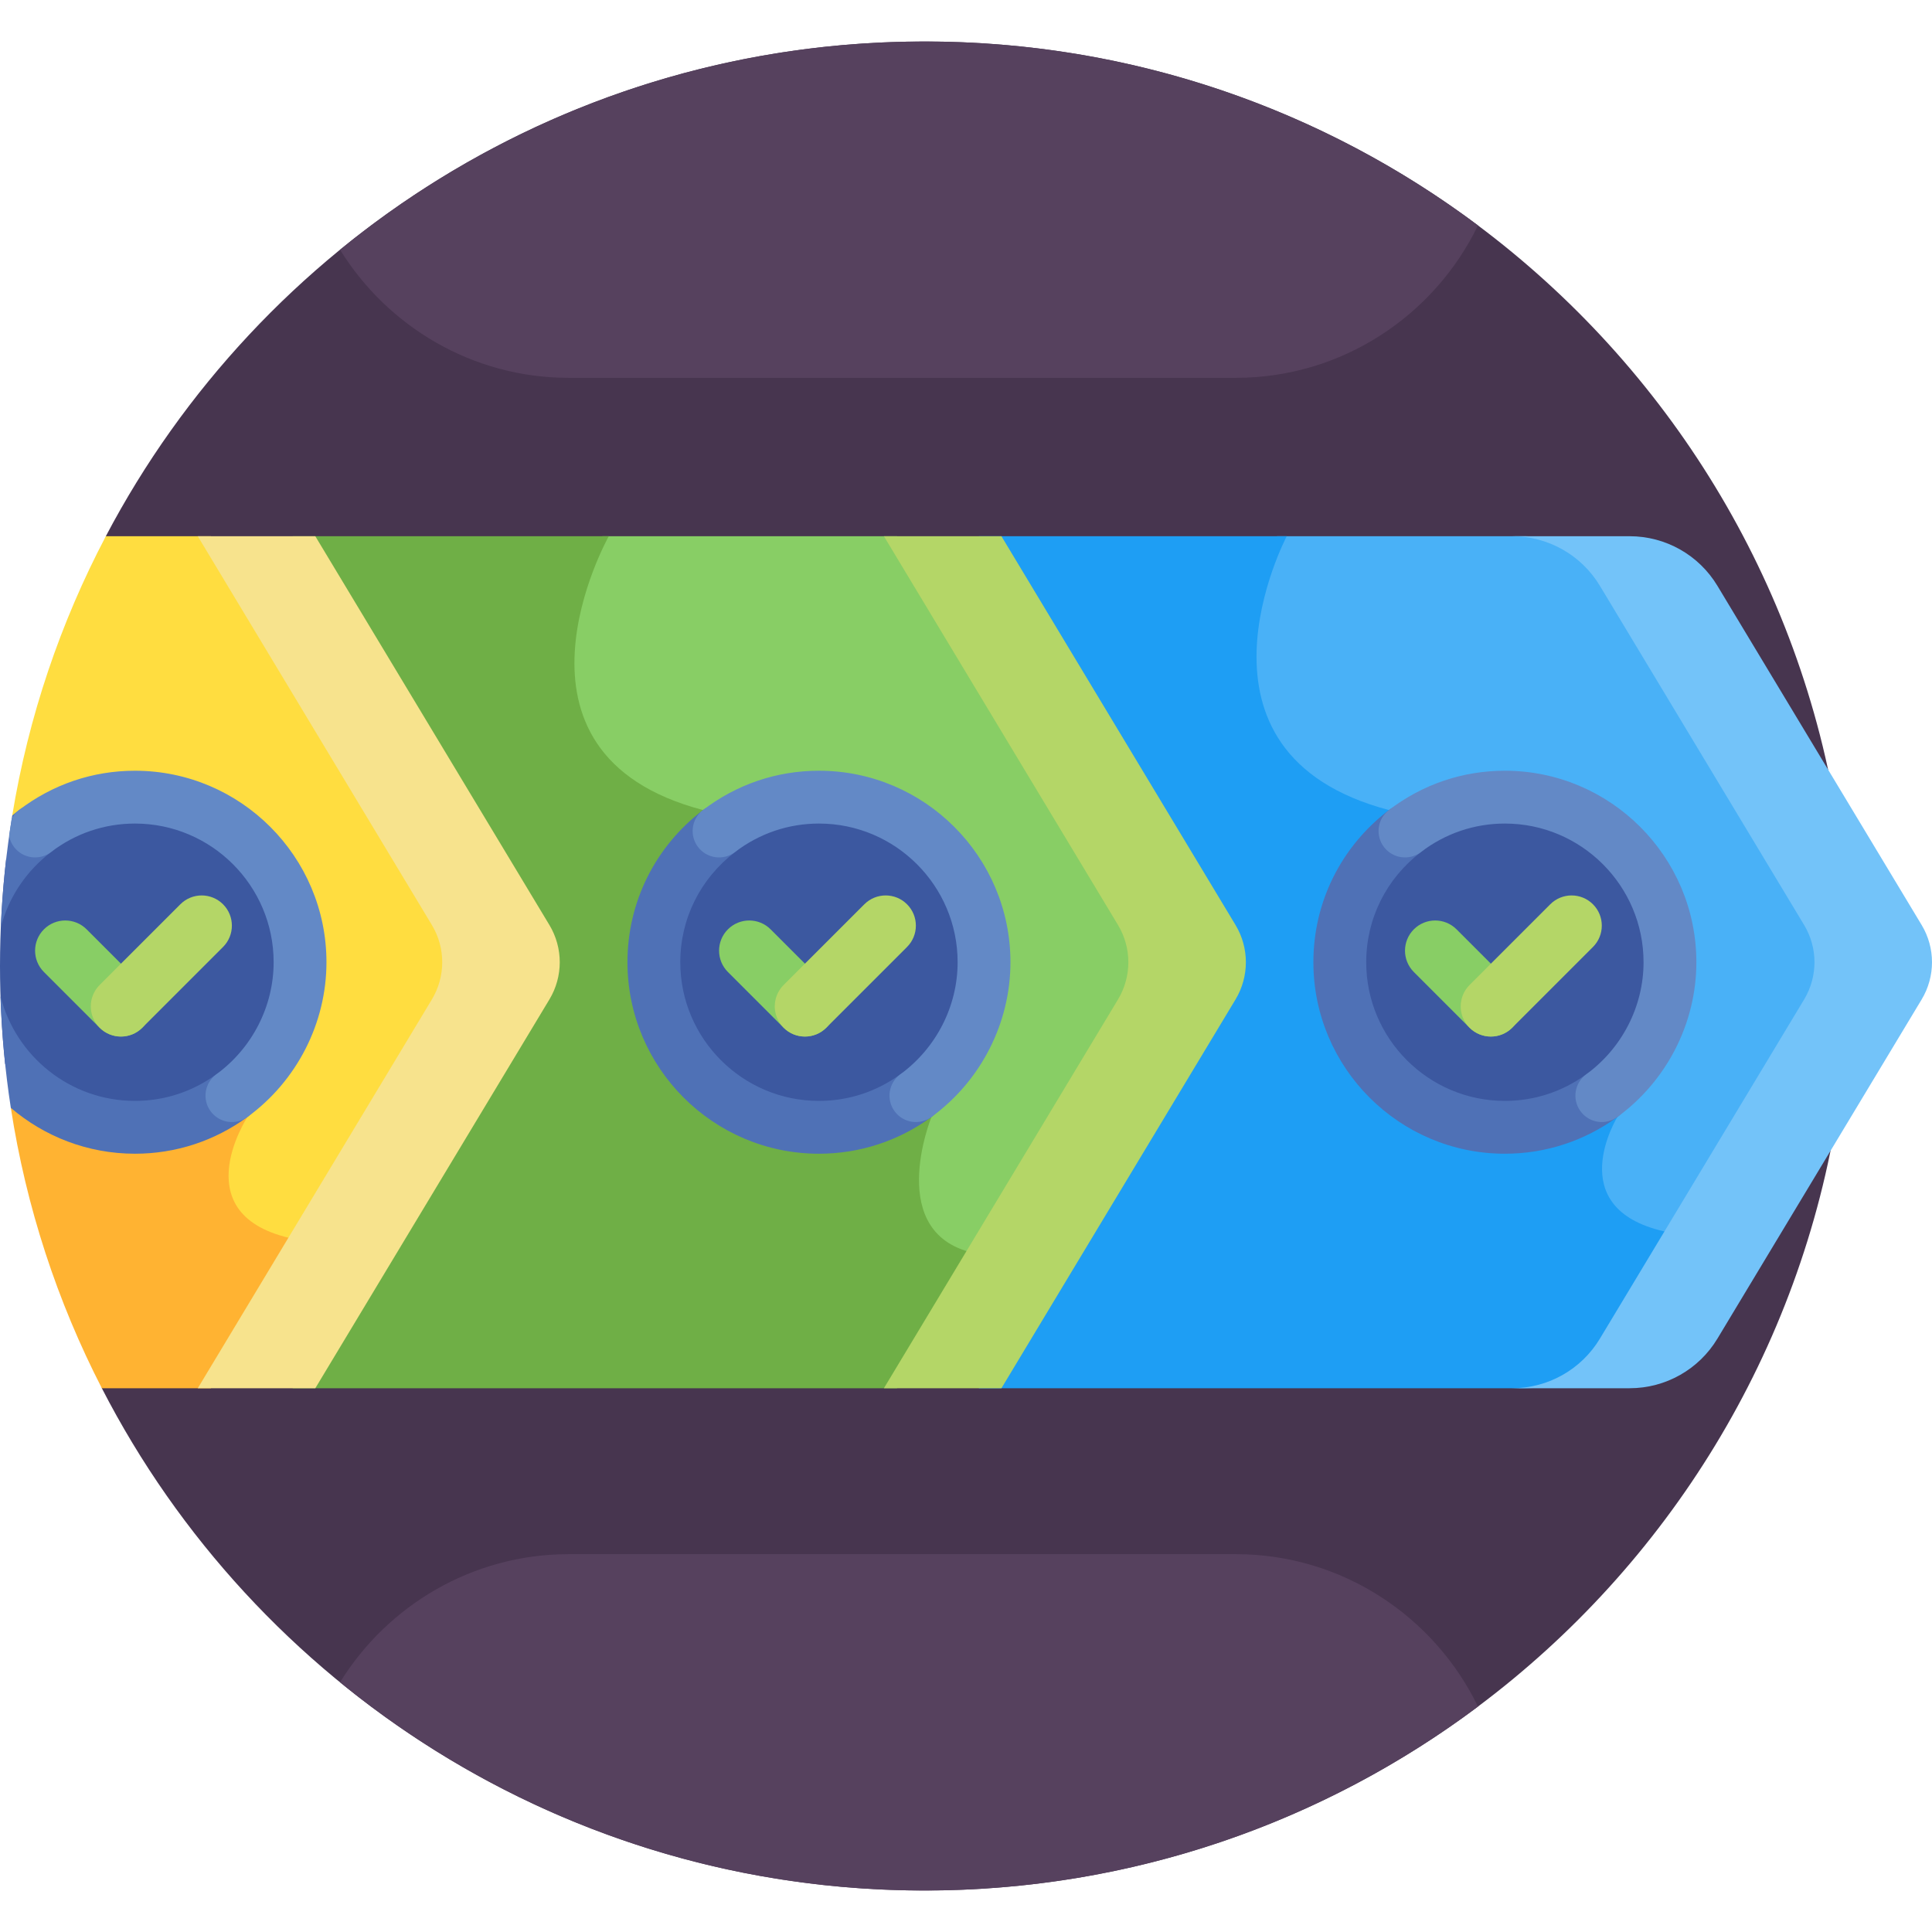
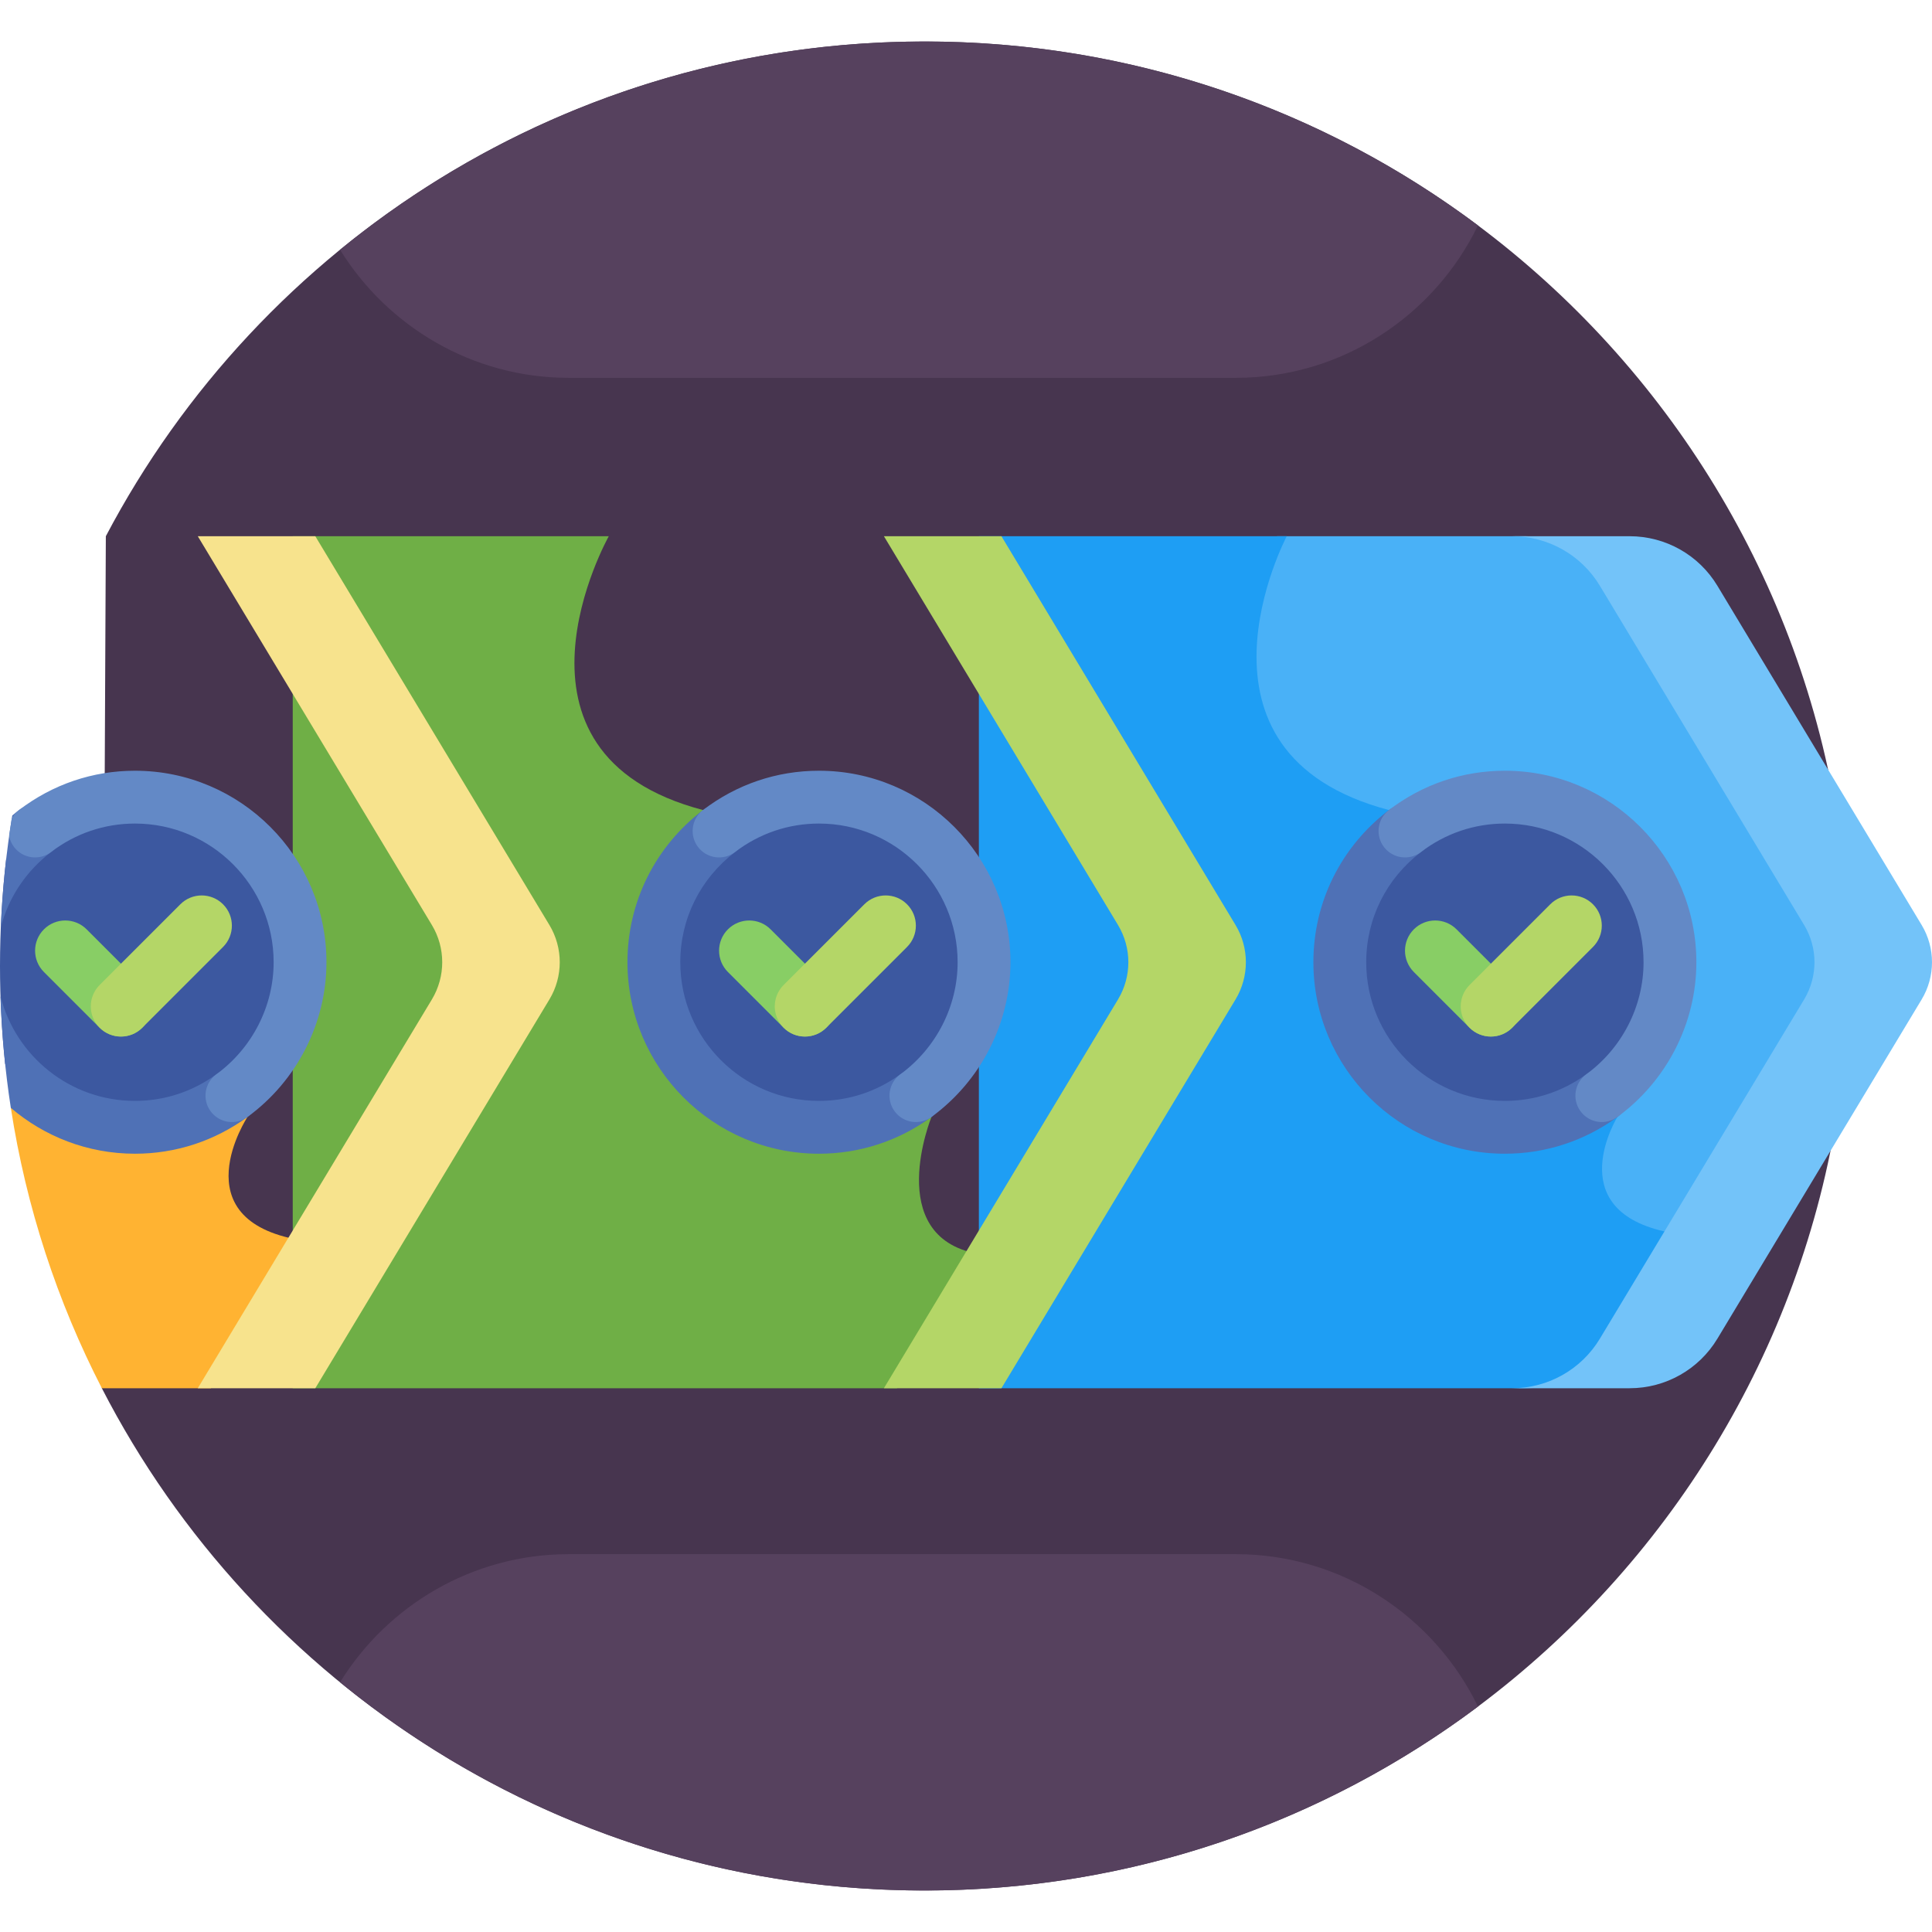
<svg xmlns="http://www.w3.org/2000/svg" id="Layer_1" enable-background="new 0 0 512 512" height="512" viewBox="0 0 512 512" width="512">
  <g>
    <path d="m245.002 10.998c-94.19 0-175.95 53.16-216.954 131.106l-1.055 225.792c40.649 79.038 123.014 133.106 218.01 133.106 135.311 0 245.002-109.691 245.002-245.002s-109.692-245.002-245.003-245.002z" fill="#47354f" />
    <path d="m339.085 142.588c-1.132 2.365-3.647 8.059-5.485 15.415-3.186 12.753-2.724 24.381 1.337 33.628 5.225 11.9 16.25 20.14 32.768 24.488 23.315 6.14 40.396 21.412 50.77 45.395 7.074 16.358 8.431 31.407 8.625 34.13-1.248 2.182-6.41 12.081-2.768 20.759 2.367 5.641 7.896 9.477 16.435 11.401.782.176 1.562.505 2.34.946l38.471-63.892c3.652-6.066 3.652-13.653 0-19.718l-54.132-89.901c-4.908-8.152-13.728-13.136-23.242-13.136h-65.804z" fill="#49b1f7" />
    <path d="m259.41 142.104v225.793h144.792c9.515 0 18.334-4.985 23.242-13.136l16.427-27.281c-.918-.534-1.843-.927-2.776-1.137-27.423-6.183-12.471-30.332-12.471-30.332s-3.116-66.222-60.539-81.341c-57.422-15.12-27.085-72.566-27.085-72.566z" fill="#1e9ef4" />
-     <path d="m299.746 245.141-62.041-103.037h-78.079c-2.453 4.643-14.526 29.32-5.796 49.911 4.966 11.714 15.765 19.824 32.096 24.105 23.281 6.104 40.352 21.365 50.738 45.363 7.199 16.635 8.501 31.929 8.664 34.286-.967 2.505-6.49 17.901-.677 28.574 2.656 4.878 7.267 7.994 13.683 9.291l41.411-68.775c3.653-6.065 3.653-13.653.001-19.718z" fill="#88ce65" />
    <path d="m77.58 142.104v225.793h160.126l21.44-35.608c-.051-.01-.094-.028-.146-.038-25.02-4.706-12.153-36.24-12.153-36.24s-3.198-66.308-60.539-81.341-24.975-72.565-24.975-72.565h-83.753z" fill="#6faf46" />
    <g>
-       <path d="m117.916 245.141-62.04-103.037h-27.828c-11.99 22.792-20.494 47.701-24.807 74.021l.008-.001-.093 19.106 60.536 61.004c-1.896 3.271-7.052 13.485-3.271 22.193 2.581 5.944 8.732 9.834 18.272 11.578l39.224-65.145c3.652-6.066 3.652-13.654-.001-19.719z" fill="#ffdd40" />
-     </g>
+       </g>
    <path d="m65.582 296.01-62.417-62.9-.295 60.478c4.065 26.395 12.341 51.4 24.122 74.308h28.884l23.64-39.262c-31.817-5.45-13.934-32.624-13.934-32.624z" fill="#ffb332" />
    <path d="m509.261 245.141-54.131-89.901c-4.908-8.152-13.728-13.136-23.243-13.136h-31.145c9.515 0 18.335 4.984 23.243 13.136l54.131 89.901c3.652 6.065 3.652 13.653 0 19.718l-54.131 89.901c-4.908 8.151-13.728 13.136-23.243 13.136h31.145c9.515 0 18.335-4.985 23.243-13.136l54.131-89.901c3.652-6.065 3.652-13.653 0-19.718z" fill="#73c3f9" />
    <path d="m327.431 245.141-62.041-103.037h-31.145l62.041 103.037c3.652 6.065 3.652 13.653 0 19.718l-62.041 103.037h31.145l62.041-103.037c3.652-6.065 3.652-13.653 0-19.718z" fill="#b4d667" />
    <path d="m145.601 245.141-62.041-103.037h-31.145l62.04 103.037c3.652 6.065 3.652 13.653 0 19.718l-62.04 103.037h31.145l62.04-103.037c3.653-6.065 3.653-13.653.001-19.718z" fill="#f7e38d" />
    <path d="m398.81 298.749c-24.062 0-43.749-19.687-43.749-43.749 0-24.062 19.687-43.749 43.749-43.749 24.062 0 43.749 19.687 43.749 43.749 0 24.062-19.687 43.749-43.749 43.749z" fill="#3c58a0" />
    <g>
      <path d="m389.442 272.354-14.759-14.759c-3.124-3.124-3.124-8.189 0-11.313 3.125-3.124 8.189-3.125 11.314 0l14.758 14.758c3.124 3.124 3.124 8.189 0 11.314-3.125 3.124-8.188 3.123-11.313 0z" fill="#88ce65" />
    </g>
    <g>
      <path d="m389.442 272.354c-3.124-3.124-3.124-8.189 0-11.314l21.395-21.395c3.125-3.124 8.189-3.125 11.314 0 3.124 3.124 3.124 8.189 0 11.313l-21.395 21.396c-3.126 3.124-8.189 3.123-11.314 0z" fill="#b4d667" />
    </g>
    <g>
      <path d="m398.81 305.748c-27.982 0-50.748-22.765-50.748-50.748 0-15.904 7.298-30.604 20.023-40.331 3.069-2.348 7.463-1.762 9.812 1.311 2.347 3.072 1.761 7.464-1.31 9.812-9.231 7.056-14.525 17.702-14.525 29.209 0 20.264 16.486 36.749 36.749 36.749 7.789 0 15.246-2.437 21.563-7.047 3.125-2.279 7.502-1.594 9.781 1.528s1.595 7.501-1.527 9.78c-8.732 6.37-19.043 9.737-29.818 9.737z" fill="#4f71b6" />
    </g>
    <g>
      <path d="m418.845 294.482c-2.279-3.123-1.595-7.501 1.528-9.78 9.508-6.939 15.185-18.042 15.185-29.702 0-20.263-16.486-36.749-36.749-36.749-8.083 0-15.769 2.608-22.225 7.541-3.072 2.345-7.464 1.76-9.811-1.311-2.347-3.072-1.761-7.464 1.311-9.812 8.917-6.815 19.541-10.417 30.724-10.417 27.982 0 50.748 22.766 50.748 50.748 0 16.114-7.826 31.444-20.933 41.009-3.108 2.271-7.491 1.607-9.778-1.527z" fill="#6389c6" />
    </g>
    <path d="m217.032 298.749c-24.062 0-43.749-19.687-43.749-43.749 0-24.062 19.687-43.749 43.749-43.749 24.062 0 43.749 19.687 43.749 43.749 0 24.062-19.687 43.749-43.749 43.749z" fill="#3c58a0" />
    <g>
      <path d="m207.664 272.354-14.758-14.759c-3.124-3.124-3.124-8.189 0-11.313 3.125-3.124 8.189-3.125 11.313 0l14.759 14.758c3.124 3.124 3.124 8.189 0 11.314-3.126 3.124-8.189 3.123-11.314 0z" fill="#88ce65" />
    </g>
    <g>
      <path d="m207.664 272.354c-3.124-3.124-3.124-8.189 0-11.314l21.395-21.395c3.125-3.124 8.189-3.125 11.314 0 3.124 3.124 3.124 8.189 0 11.313l-21.395 21.396c-3.126 3.124-8.189 3.123-11.314 0z" fill="#b4d667" />
    </g>
    <g>
      <path d="m217.032 305.748c-27.982 0-50.748-22.765-50.748-50.748 0-15.904 7.298-30.604 20.023-40.331 3.069-2.348 7.463-1.762 9.812 1.311 2.347 3.072 1.761 7.464-1.311 9.812-9.231 7.056-14.525 17.702-14.525 29.209 0 20.264 16.486 36.749 36.749 36.749 7.789 0 15.246-2.437 21.563-7.047 3.125-2.279 7.502-1.594 9.78 1.528 2.279 3.122 1.595 7.501-1.527 9.78-8.73 6.37-19.041 9.737-29.816 9.737z" fill="#4f71b6" />
    </g>
    <g>
      <path d="m237.068 294.482c-2.279-3.123-1.595-7.501 1.528-9.78 9.508-6.939 15.185-18.042 15.185-29.702 0-20.263-16.486-36.749-36.749-36.749-8.083 0-15.769 2.608-22.225 7.541-3.072 2.345-7.464 1.76-9.811-1.311-2.348-3.072-1.761-7.464 1.311-9.812 8.917-6.815 19.541-10.417 30.724-10.417 27.982 0 50.748 22.766 50.748 50.748 0 16.114-7.826 31.444-20.933 41.009-3.109 2.271-7.492 1.607-9.778-1.527z" fill="#6389c6" />
    </g>
    <path d="m35.768 211.251c-13.778 0-26.113 6.462-34.147 16.496-1.066 9.271-1.621 18.697-1.621 28.253 0 8.754.461 17.4 1.356 25.916 8.026 10.226 20.481 16.832 34.411 16.832 24.062 0 43.749-19.687 43.749-43.749 0-24.061-19.687-43.748-43.748-43.748z" fill="#3c58a0" />
    <g>
      <path d="m26.4 272.354-14.759-14.759c-3.124-3.124-3.124-8.189 0-11.313 3.125-3.124 8.189-3.125 11.314 0l14.759 14.758c3.124 3.124 3.124 8.189 0 11.314-3.126 3.124-8.189 3.123-11.314 0z" fill="#88ce65" />
    </g>
    <g>
      <path d="m26.4 272.354c-3.124-3.124-3.124-8.189 0-11.314l21.395-21.395c3.125-3.124 8.189-3.125 11.313 0 3.124 3.124 3.124 8.189 0 11.313l-21.395 21.396c-3.125 3.124-8.188 3.123-11.313 0z" fill="#b4d667" />
    </g>
    <g fill="#4f71b6">
      <path d="m57.33 284.702c-6.317 4.611-13.773 7.047-21.563 7.047-17.147 0-31.586-11.806-35.623-27.716.323 10.016 1.235 19.884 2.725 29.561 8.866 7.569 20.354 12.154 32.898 12.154 10.775 0 21.086-3.367 29.816-9.738 3.122-2.279 3.806-6.658 1.527-9.78-2.277-3.122-6.655-3.807-9.78-1.528z" />
      <path d="m13.544 225.791c3.071-2.347 3.658-6.74 1.31-9.812s-6.743-3.659-9.812-1.311c-.615.47-1.205.961-1.795 1.454-1.583 9.668-2.6 19.525-3.015 29.538 2.051-7.807 6.649-14.776 13.312-19.869z" />
    </g>
    <path d="m35.768 204.252c-11.183 0-21.807 3.602-30.724 10.417-.838.64-1.484 1.436-1.943 2.312-.241 1.503-.471 3.01-.685 4.523.193 1.049.624 2.071 1.316 2.977 2.347 3.071 6.739 3.656 9.811 1.311 6.456-4.934 14.142-7.541 22.225-7.541 20.263 0 36.749 16.486 36.749 36.749 0 11.659-5.677 22.762-15.185 29.702-3.123 2.279-3.807 6.657-1.528 9.78 2.287 3.134 6.669 3.798 9.779 1.528 13.107-9.566 20.932-24.896 20.932-41.01 0-27.982-22.765-50.748-50.747-50.748z" fill="#6389c6" />
    <g fill="#56415e">
      <path d="m245.002 10.998c-58.759 0-112.68 20.691-154.887 55.179 12.57 20.329 35.064 33.952 60.591 33.952h176.834c28.14 0 52.602-16.547 64.138-40.391-40.892-30.61-91.666-48.74-146.676-48.74z" />
      <path d="m245.002 501.002c-58.759 0-112.68-20.69-154.887-55.179 12.57-20.329 35.064-33.952 60.591-33.952h176.834c28.14 0 52.602 16.547 64.138 40.391-40.892 30.61-91.666 48.74-146.676 48.74z" />
    </g>
  </g>
</svg>